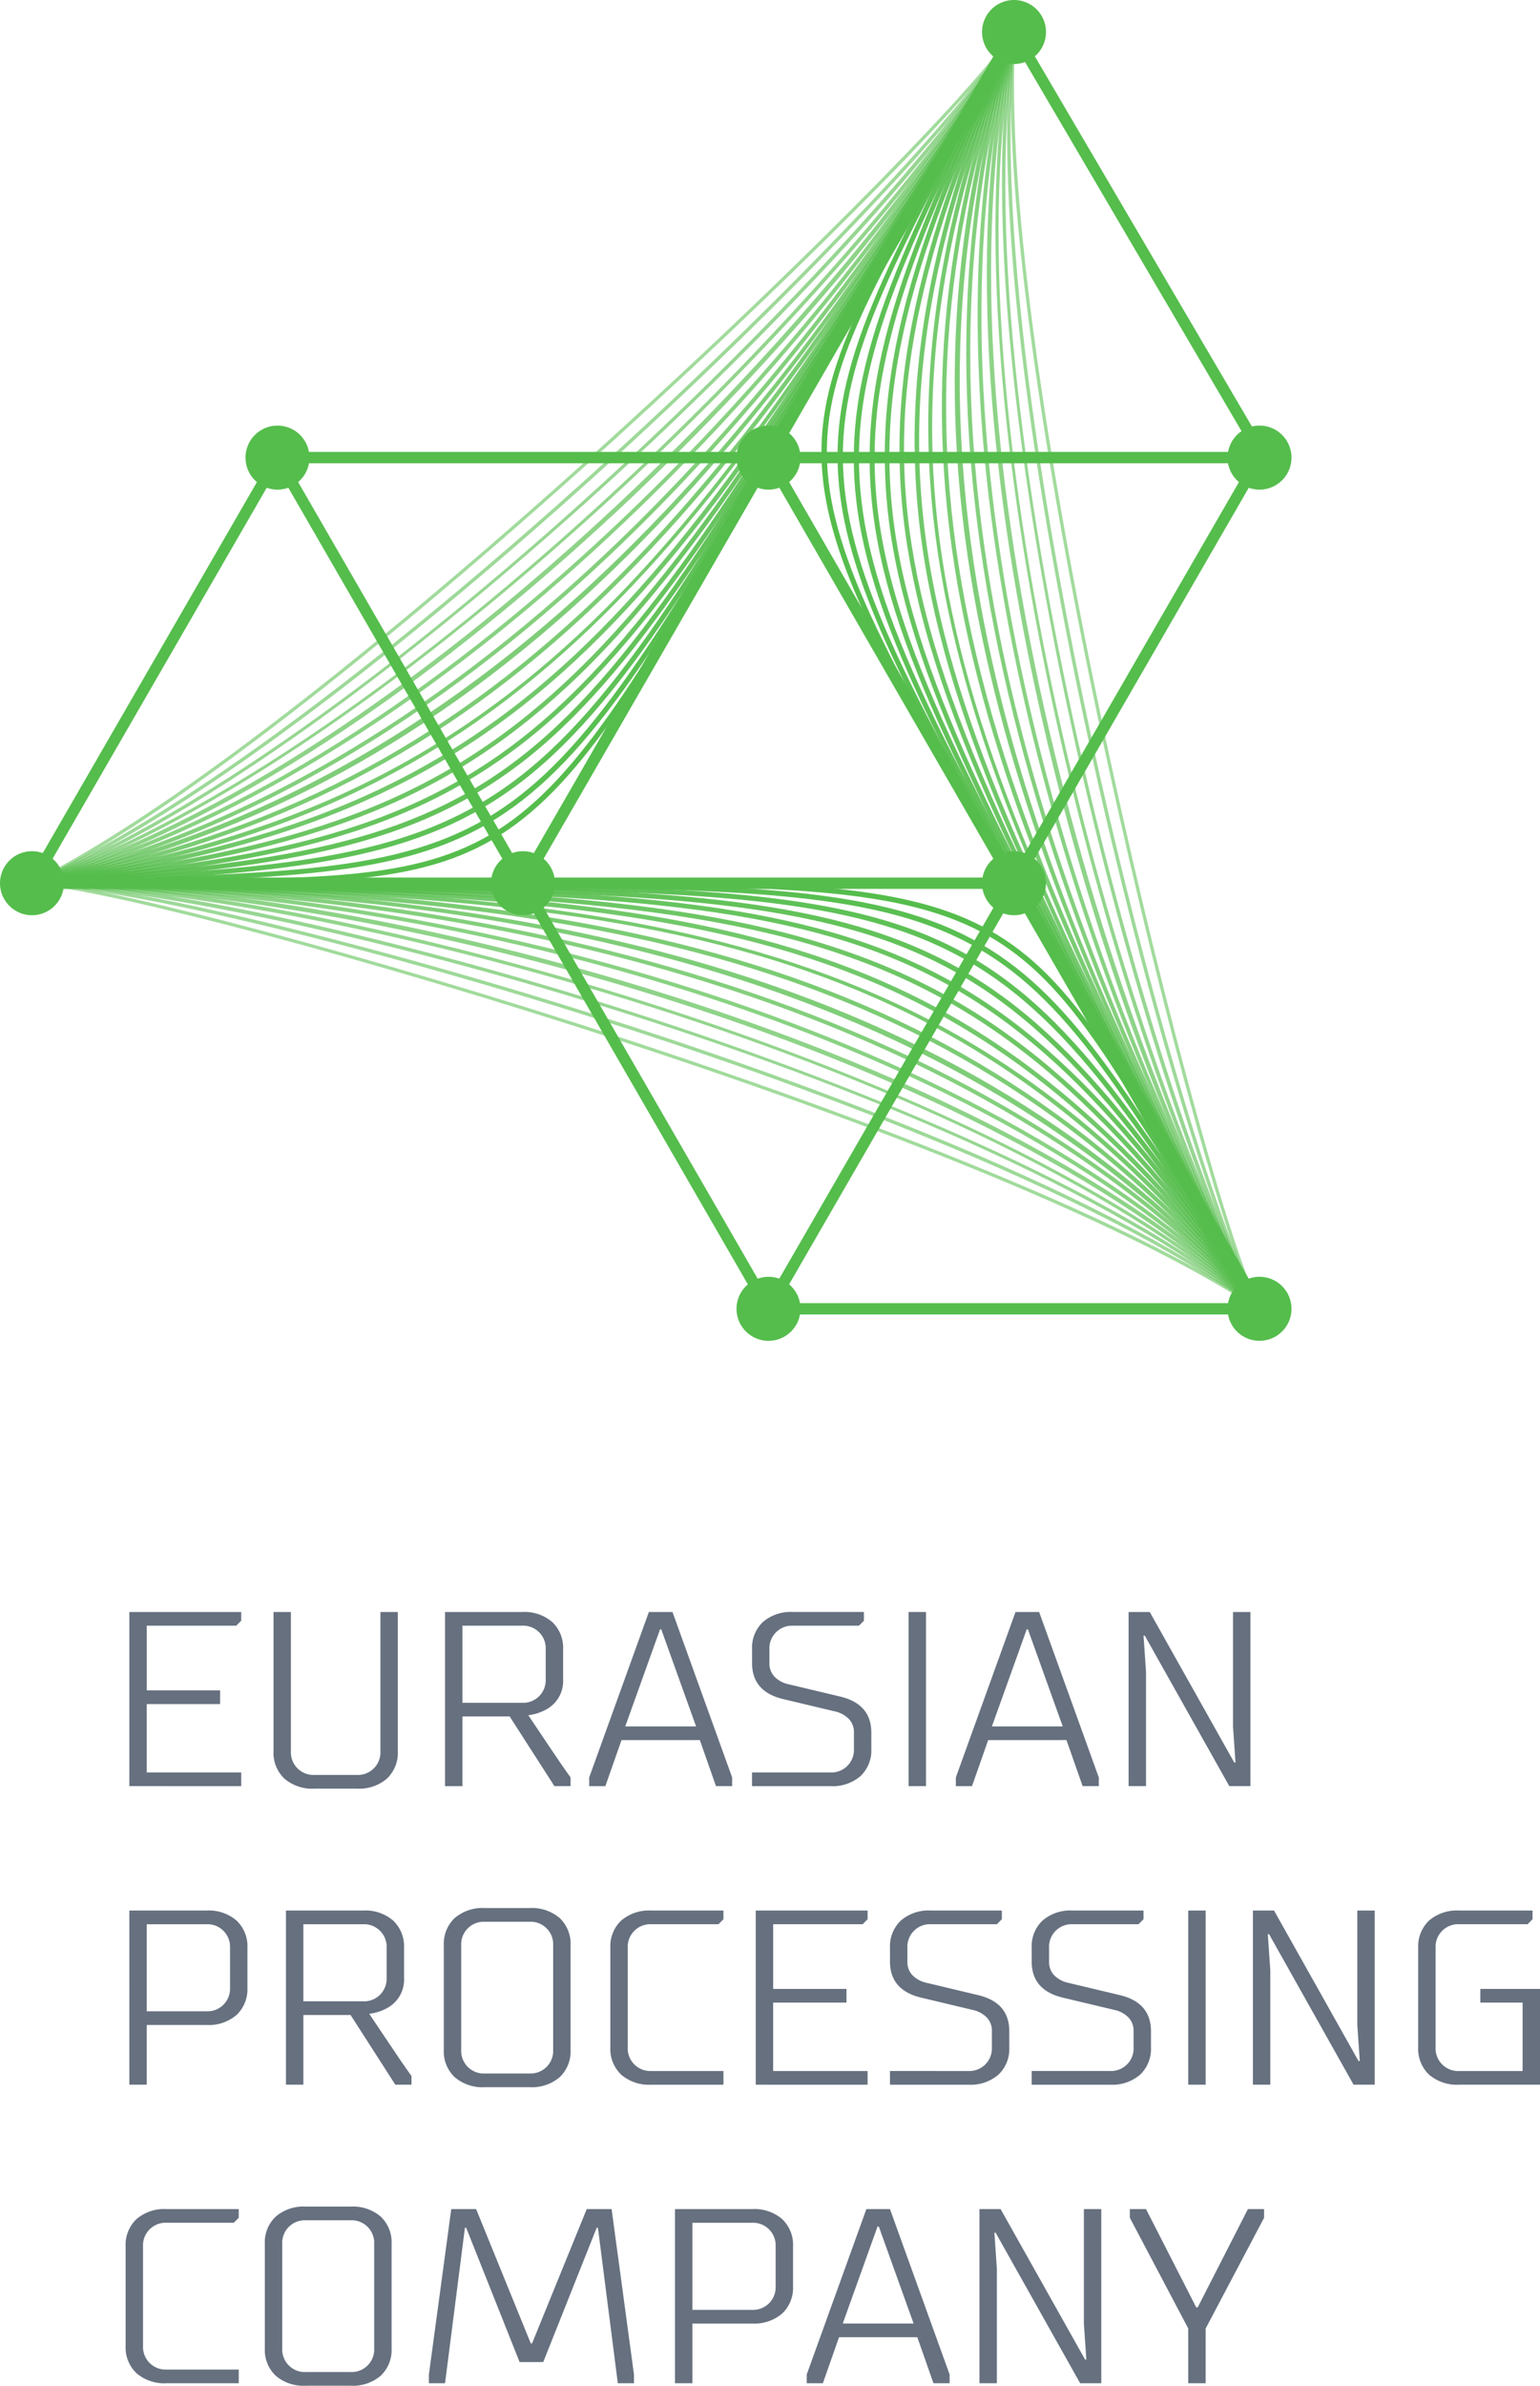
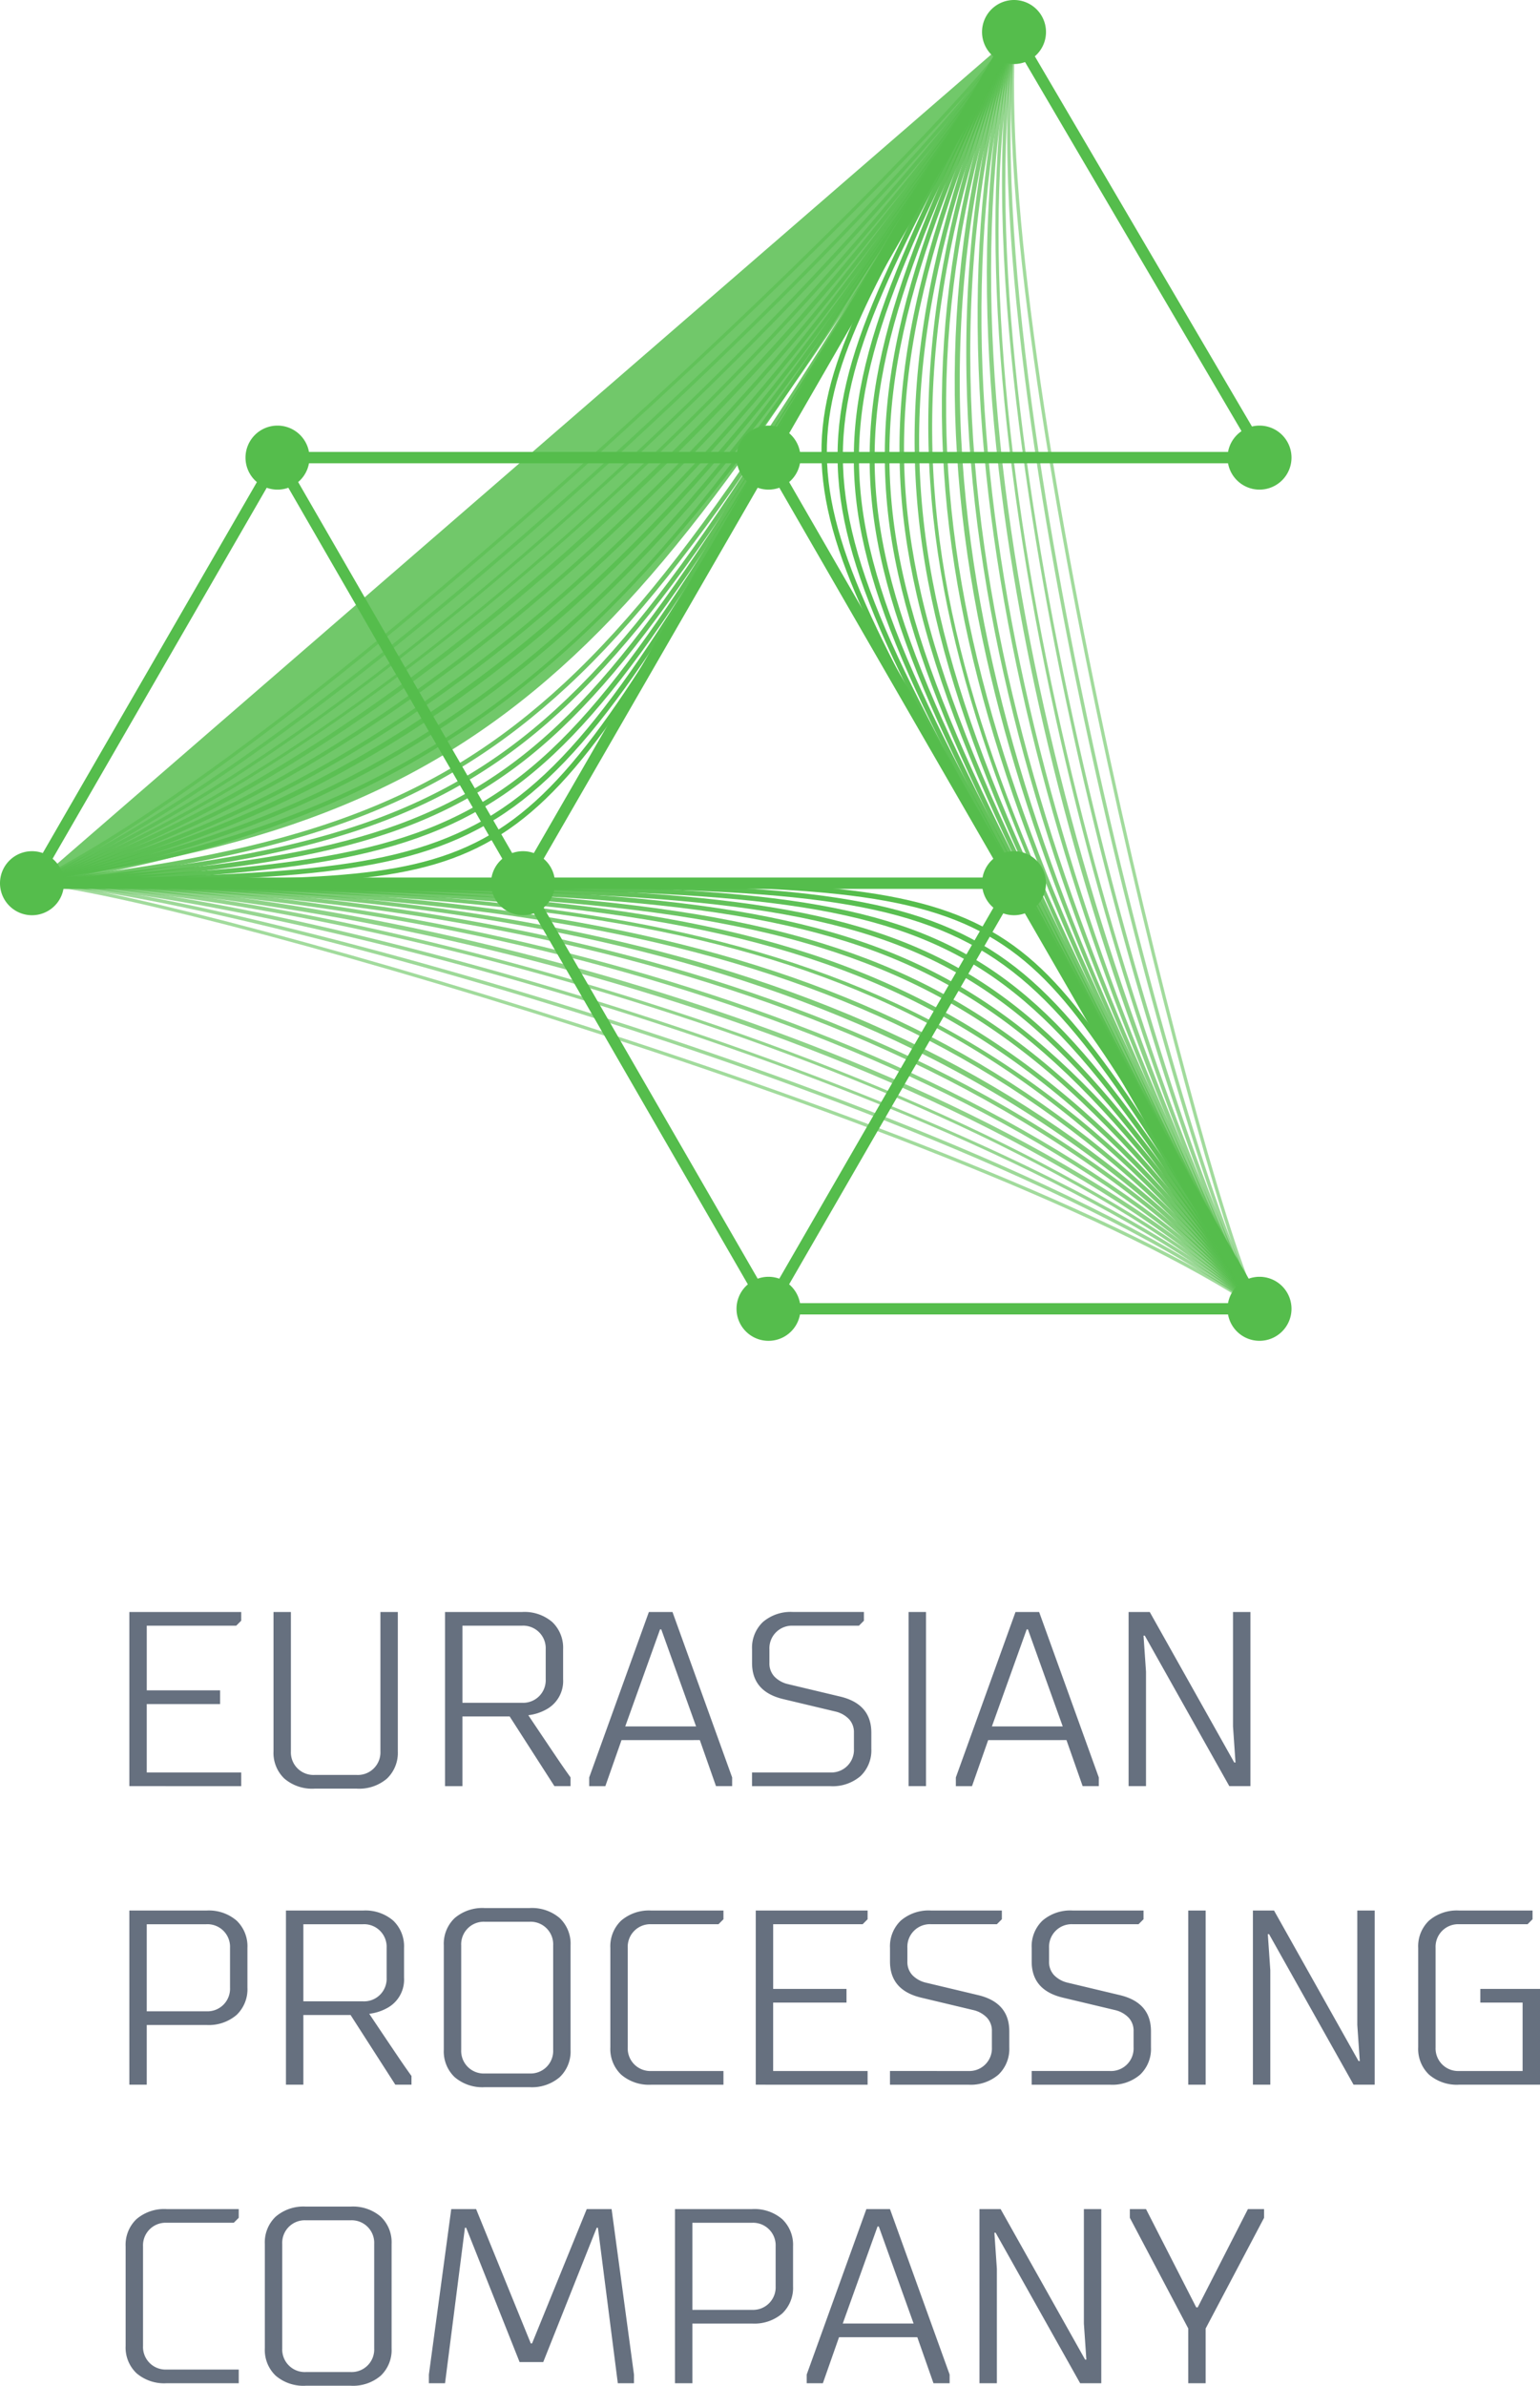
<svg xmlns="http://www.w3.org/2000/svg" width="292.62" height="452.94" viewBox="0 0 292.62 452.94">
  <g id="Ресурс_2" data-name="Ресурс 2" transform="translate(-2 16)">
    <g id="Group_1107" data-name="Group 1107" transform="translate(25.863 290.017)">
      <path id="Path_52" data-name="Path 52" d="M217.037,51.4V18.342h21.254v1.653l-.945.945h-17V33.22h13.934v2.6H220.343V48.806h17.949v2.6Z" transform="translate(-216.321 -18.327)" fill="#66707f" />
      <path id="Path_53" data-name="Path 53" d="M250.891,49.279h8.029a4.29,4.29,0,0,0,4.488-4.487V18.342h3.306v26.45a6.725,6.725,0,0,1-2.055,5.172,8.1,8.1,0,0,1-5.739,1.913h-8.03a8.1,8.1,0,0,1-5.739-1.913,6.725,6.725,0,0,1-2.055-5.172V18.342H246.4v26.45a4.29,4.29,0,0,0,4.487,4.487Z" transform="translate(-214.988 -18.327)" fill="#66707f" />
      <path id="Path_54" data-name="Path 54" d="M274.1,18.343h14.641a8.1,8.1,0,0,1,5.739,1.913,6.725,6.725,0,0,1,2.055,5.172V31.1A6.119,6.119,0,0,1,293.23,36.9a9.185,9.185,0,0,1-3.306,1.039q.85,1.275,2.5,3.731t2.975,4.416q1.323,1.96,2.551,3.66v1.653h-3.07l-8.5-13.225h-8.974V51.405H274.1Zm14.641,2.6H277.408V35.582h11.334A4.29,4.29,0,0,0,293.23,31.1V25.428a4.291,4.291,0,0,0-4.488-4.487Z" transform="translate(-213.401 -18.328)" fill="#66707f" />
      <path id="Path_55" data-name="Path 55" d="M306.3,42.667l-3.07,8.738h-3.07V49.751L311.5,18.342h4.486l11.336,31.41V51.4h-3.07l-3.07-8.738Zm14.17-2.6-6.613-18.42h-.236l-6.612,18.42Z" transform="translate(-212.068 -18.327)" fill="#66707f" />
      <path id="Path_56" data-name="Path 56" d="M332.9,25.428v2.6a3.631,3.631,0,0,0,.945,2.574,5.213,5.213,0,0,0,2.6,1.44l9.919,2.362q5.9,1.417,5.9,6.849v3.07a6.724,6.724,0,0,1-2.055,5.172,8.1,8.1,0,0,1-5.739,1.913H329.593v-2.6h14.878a4.29,4.29,0,0,0,4.488-4.487V41.25a3.633,3.633,0,0,0-.945-2.574,5.223,5.223,0,0,0-2.6-1.441L335.5,34.874q-5.9-1.417-5.9-6.849v-2.6a6.725,6.725,0,0,1,2.054-5.172,8.1,8.1,0,0,1,5.739-1.913h13.461V20l-.944.945H337.388a4.291,4.291,0,0,0-4.488,4.487Z" transform="translate(-210.563 -18.328)" fill="#66707f" />
      <path id="Path_57" data-name="Path 57" d="M357.9,18.342h3.306V51.4H357.9Z" transform="translate(-209.114 -18.327)" fill="#66707f" />
      <path id="Path_58" data-name="Path 58" d="M372.579,42.667l-3.07,8.738h-3.07V49.751l11.336-31.41h4.487L393.6,49.751V51.4h-3.07l-3.07-8.738Zm14.169-2.6-6.612-18.42H379.9l-6.612,18.42Z" transform="translate(-208.678 -18.327)" fill="#66707f" />
      <path id="Path_59" data-name="Path 59" d="M420.811,51.4H416.8L400.738,22.829H400.5l.473,6.849V51.4h-3.306V18.342h4.015l16.059,28.576h.236l-.472-6.849V18.342h3.306Z" transform="translate(-207.08 -18.327)" fill="#66707f" />
      <path id="Path_60" data-name="Path 60" d="M217.037,72.263h14.642a8.1,8.1,0,0,1,5.739,1.913,6.725,6.725,0,0,1,2.055,5.172v7.557a6.723,6.723,0,0,1-2.055,5.171,8.1,8.1,0,0,1-5.739,1.913H220.343v11.336h-3.306Zm14.642,2.6H220.343V91.392h11.336a4.289,4.289,0,0,0,4.487-4.487V79.348a4.29,4.29,0,0,0-4.487-4.487Z" transform="translate(-216.321 -15.569)" fill="#66707f" />
      <path id="Path_61" data-name="Path 61" d="M245.345,72.263h14.642a8.1,8.1,0,0,1,5.739,1.913,6.725,6.725,0,0,1,2.055,5.172v5.667a6.119,6.119,0,0,1-3.306,5.81,9.192,9.192,0,0,1-3.306,1.039q.85,1.275,2.5,3.731t2.976,4.416q1.321,1.96,2.55,3.66v1.653h-3.07l-8.5-13.225h-8.974v13.225h-3.306Zm14.642,2.6H248.651V89.5h11.336a4.289,4.289,0,0,0,4.487-4.487V79.348a4.29,4.29,0,0,0-4.487-4.487Z" transform="translate(-214.872 -15.569)" fill="#66707f" />
      <path id="Path_62" data-name="Path 62" d="M290.172,105.821h-8.5a8.1,8.1,0,0,1-5.739-1.913,6.723,6.723,0,0,1-2.055-5.172V78.9a6.724,6.724,0,0,1,2.055-5.172,8.1,8.1,0,0,1,5.739-1.913h8.5a8.1,8.1,0,0,1,5.739,1.913,6.724,6.724,0,0,1,2.055,5.172V98.736a6.724,6.724,0,0,1-2.055,5.172A8.1,8.1,0,0,1,290.172,105.821Zm-8.5-2.6h8.5a4.289,4.289,0,0,0,4.487-4.487V78.9a4.289,4.289,0,0,0-4.487-4.487h-8.5a4.29,4.29,0,0,0-4.488,4.487V98.736a4.289,4.289,0,0,0,4.488,4.487Z" transform="translate(-213.413 -15.592)" fill="#66707f" />
      <path id="Path_63" data-name="Path 63" d="M303.983,98.241V79.348a6.726,6.726,0,0,1,2.055-5.172,8.1,8.1,0,0,1,5.739-1.913h13.7v1.653l-.945.944H311.777a4.29,4.29,0,0,0-4.488,4.487V98.241a4.289,4.289,0,0,0,4.488,4.487h13.7v2.6h-13.7a8.1,8.1,0,0,1-5.739-1.913A6.724,6.724,0,0,1,303.983,98.241Z" transform="translate(-211.873 -15.569)" fill="#66707f" />
      <path id="Path_64" data-name="Path 64" d="M330.268,105.325V72.262h21.254v1.653l-.944.945h-17V87.14h13.933v2.6H333.574v12.989h17.948v2.6Z" transform="translate(-210.528 -15.568)" fill="#66707f" />
      <path id="Path_65" data-name="Path 65" d="M357.838,79.348v2.6a3.627,3.627,0,0,0,.945,2.574,5.215,5.215,0,0,0,2.6,1.44l9.918,2.362q5.9,1.418,5.9,6.849v3.07a6.724,6.724,0,0,1-2.055,5.172,8.1,8.1,0,0,1-5.739,1.913H354.531v-2.6H369.41a4.29,4.29,0,0,0,4.487-4.487v-3.07a3.631,3.631,0,0,0-.945-2.574,5.22,5.22,0,0,0-2.6-1.441l-9.917-2.362q-5.9-1.417-5.9-6.849v-2.6a6.724,6.724,0,0,1,2.055-5.172,8.1,8.1,0,0,1,5.738-1.913h13.462v1.653l-.945.944H362.325a4.291,4.291,0,0,0-4.487,4.487Z" transform="translate(-209.287 -15.569)" fill="#66707f" />
      <path id="Path_66" data-name="Path 66" d="M383.45,79.348v2.6a3.629,3.629,0,0,0,.945,2.574,5.214,5.214,0,0,0,2.6,1.44l9.918,2.362q5.9,1.418,5.9,6.849v3.07a6.724,6.724,0,0,1-2.055,5.172,8.1,8.1,0,0,1-5.739,1.913H380.145v-2.6h14.878a4.29,4.29,0,0,0,4.488-4.487v-3.07a3.632,3.632,0,0,0-.945-2.574,5.22,5.22,0,0,0-2.6-1.441l-9.918-2.362q-5.9-1.417-5.9-6.849v-2.6a6.725,6.725,0,0,1,2.055-5.172,8.1,8.1,0,0,1,5.739-1.913H401.4v1.653l-.945.945H387.938a4.291,4.291,0,0,0-4.487,4.487Z" transform="translate(-207.977 -15.569)" fill="#66707f" />
      <path id="Path_67" data-name="Path 67" d="M408.452,72.262h3.306v33.063h-3.306Z" transform="translate(-206.529 -15.568)" fill="#66707f" />
      <path id="Path_68" data-name="Path 68" d="M443.278,105.325h-4.015L423.206,76.749h-.237l.473,6.848v21.727h-3.306V72.262h4.015l16.059,28.575h.236l-.472-6.849V72.262h3.306Z" transform="translate(-205.931 -15.568)" fill="#66707f" />
      <path id="Path_69" data-name="Path 69" d="M450.015,98.241V79.348a6.726,6.726,0,0,1,2.055-5.172,8.1,8.1,0,0,1,5.739-1.913h13.933v1.653l-.944.944H457.809a4.29,4.29,0,0,0-4.488,4.487V98.241a4.289,4.289,0,0,0,4.488,4.487h12.044V89.739h-8.029v-2.6H473.16v18.185H457.81a8.1,8.1,0,0,1-5.739-1.913A6.727,6.727,0,0,1,450.015,98.241Z" transform="translate(-204.402 -15.569)" fill="#66707f" />
      <path id="Path_70" data-name="Path 70" d="M216.363,152.161V133.267a6.726,6.726,0,0,1,2.055-5.172,8.1,8.1,0,0,1,5.739-1.913h13.7v1.653l-.944.944H224.157a4.29,4.29,0,0,0-4.487,4.488v18.893a4.289,4.289,0,0,0,4.487,4.487h13.7v2.6h-13.7a8.1,8.1,0,0,1-5.739-1.913A6.723,6.723,0,0,1,216.363,152.161Z" transform="translate(-216.355 -12.811)" fill="#66707f" />
      <path id="Path_71" data-name="Path 71" d="M257.821,159.741h-8.5a8.1,8.1,0,0,1-5.739-1.913,6.724,6.724,0,0,1-2.055-5.172V132.818a6.723,6.723,0,0,1,2.055-5.171,8.1,8.1,0,0,1,5.739-1.913h8.5a8.1,8.1,0,0,1,5.738,1.913,6.724,6.724,0,0,1,2.055,5.171v19.838a6.723,6.723,0,0,1-2.055,5.172A8.1,8.1,0,0,1,257.821,159.741Zm-8.5-2.6h8.5a4.289,4.289,0,0,0,4.487-4.487V132.818a4.289,4.289,0,0,0-4.487-4.487h-8.5a4.289,4.289,0,0,0-4.488,4.487v19.838a4.289,4.289,0,0,0,4.488,4.487Z" transform="translate(-215.068 -12.834)" fill="#66707f" />
      <path id="Path_72" data-name="Path 72" d="M292.908,155.231h-4.487l-10.155-25.505h-.236l-3.778,29.52h-3.07v-1.653l4.251-31.41h4.723l10.391,25.505h.236l10.391-25.505H305.9l4.251,31.41v1.653h-3.07l-3.778-29.52h-.237Z" transform="translate(-213.551 -12.81)" fill="#66707f" />
      <path id="Path_73" data-name="Path 73" d="M315.666,126.183h14.642a8.1,8.1,0,0,1,5.739,1.913,6.727,6.727,0,0,1,2.055,5.172v7.558A6.723,6.723,0,0,1,336.046,146a8.1,8.1,0,0,1-5.739,1.913H318.972v11.336h-3.306Zm14.642,2.6H318.972v16.531h11.336a4.29,4.29,0,0,0,4.487-4.486v-7.558a4.291,4.291,0,0,0-4.487-4.487Z" transform="translate(-211.275 -12.811)" fill="#66707f" />
      <path id="Path_74" data-name="Path 74" d="M345.62,150.507l-3.07,8.738h-3.071v-1.653l11.337-31.41H355.3l11.336,31.41v1.653h-3.07l-3.07-8.738Zm14.17-2.6-6.613-18.421h-.236l-6.613,18.421Z" transform="translate(-210.057 -12.81)" fill="#66707f" />
      <path id="Path_75" data-name="Path 75" d="M393.852,159.245h-4.015L373.779,130.67h-.237l.473,6.848v21.727h-3.306V126.182h4.015l16.059,28.576h.236l-.472-6.849V126.182h3.306Z" transform="translate(-208.459 -12.81)" fill="#66707f" />
      <path id="Path_76" data-name="Path 76" d="M400.963,126.182l9.541,18.657h.283l9.54-18.657h3.07v1.653l-11.1,21.019v10.391h-3.306V148.854l-11.1-21.019v-1.653Z" transform="translate(-207.069 -12.81)" fill="#66707f" />
    </g>
    <g id="Group_1123" data-name="Group 1123" transform="translate(2 -16)">
      <g id="Group_1111" data-name="Group 1111" transform="translate(5.938 5.831)">
        <g id="Group_1108" data-name="Group 1108" transform="translate(150.147 0.014)">
          <path id="Path_77" data-name="Path 77" d="M184.029,246.9C174.248,229.957,132.995,67.387,137.338,4.32l.635.044c-4.337,62.983,36.843,225.3,46.608,242.218Z" transform="translate(-101.066 -4.111)" fill="#55bd4c" opacity="0.55" />
          <path id="Path_78" data-name="Path 78" d="M184.212,246.908c-7.855-13.779-21.5-59.351-31.751-106.005-7.5-34.162-19.419-97.334-14.94-136.593l.652.074c-4.469,39.164,7.436,102.255,14.93,136.377,10.234,46.6,23.854,92.091,31.678,105.821Z" transform="translate(-101.258 -4.115)" fill="#55bd4c" opacity="0.578" />
          <path id="Path_79" data-name="Path 79" d="M184.482,246.916c-10.644-18.777-25.058-63.594-35.052-108.985-7.106-32.274-18.068-92.55-11.637-133.632l.668.1c-11.128,71.093,27.4,208.3,46.61,242.178Z" transform="translate(-101.537 -4.119)" fill="#55bd4c" opacity="0.606" />
          <path id="Path_80" data-name="Path 80" d="M184.83,246.924c-13.594-24.059-28.65-68.008-38.355-111.965-11.6-52.547-14.56-98.953-8.333-130.671l.684.134c-14.434,73.505,21.974,198.561,46.611,242.16Z" transform="translate(-101.895 -4.123)" fill="#55bd4c" opacity="0.634" />
          <path id="Path_81" data-name="Path 81" d="M185.289,246.933c-16.709-29.629-32.282-72.6-41.659-114.947-7.741-34.963-14.9-85.5-5.027-127.709l.7.163C122.1,78,155.319,192.328,185.913,246.581Z" transform="translate(-102.362 -4.128)" fill="#55bd4c" opacity="0.663" />
          <path id="Path_82" data-name="Path 82" d="M185.786,246.941C148.063,179.956,119,78.941,139.1,4.267l.712.192c-20.049,74.473,8.966,175.266,46.614,242.121Z" transform="translate(-102.866 -4.132)" fill="#55bd4c" opacity="0.691" />
          <path id="Path_83" data-name="Path 83" d="M186.392,246.949C150.762,183.611,113.74,90.091,139.711,4.258l.724.219c-25.894,85.578,11.058,178.892,46.616,242.1Z" transform="translate(-103.482 -4.136)" fill="#55bd4c" opacity="0.719" />
          <path id="Path_84" data-name="Path 84" d="M187.014,246.959c-27.034-48.1-43.42-87.464-51.567-123.887-9.393-42-7.795-80.867,4.887-118.824l.736.246c-29.387,87.952,7.075,171.731,46.619,242.084Z" transform="translate(-104.112 -4.14)" fill="#55bd4c" opacity="0.747" />
          <path id="Path_85" data-name="Path 85" d="M187.7,246.967C133.36,150.225,111.22,86.122,141.028,4.239l.747.272c-29.7,81.593-7.6,145.535,46.623,242.068Z" transform="translate(-104.812 -4.143)" fill="#55bd4c" opacity="0.775" />
          <path id="Path_86" data-name="Path 86" d="M188.435,246.976c-30.583-54.473-49.907-93.182-58.173-129.848-8.39-37.213-4.951-70.978,11.5-112.9l.761.3c-33.406,85.125-12.6,136.555,46.624,242.049Z" transform="translate(-105.551 -4.147)" fill="#55bd4c" opacity="0.803" />
          <path id="Path_87" data-name="Path 87" d="M189.171,246.984C124.616,131.953,105.939,91.406,142.5,4.221l.772.323C106.859,91.37,125.5,131.815,189.9,246.576Z" transform="translate(-106.296 -4.151)" fill="#55bd4c" opacity="0.831" />
          <path id="Path_88" data-name="Path 88" d="M189.984,246.993c-34.319-61.174-56.99-101.587-64.778-135.809-7.368-32.374-2.628-60.367,18.111-106.972l.783.348c-20.655,46.414-25.38,74.266-18.06,106.435,7.761,34.1,30.408,74.472,64.691,135.58Z" transform="translate(-107.119 -4.154)" fill="#55bd4c" opacity="0.859" />
          <path id="Path_89" data-name="Path 89" d="M190.777,247q-4.5-8.021-8.7-15.494c-34.952-62.2-54.206-96.459-60.179-127.053C115.73,72.856,124.539,45.9,144.112,4.2l.794.372c-19.493,41.527-28.27,68.351-22.148,99.711,5.946,30.458,25.174,64.675,60.082,126.792q4.2,7.481,8.7,15.494Z" transform="translate(-107.919 -4.158)" fill="#55bd4c" opacity="0.887" />
          <path id="Path_90" data-name="Path 90" d="M191.593,247.01c-6.363-11.346-12.292-21.835-17.8-31.572C108.126,99.277,102.762,89.789,144.932,4.195l.8.4C103.775,89.76,109.121,99.218,174.576,215c5.5,9.738,11.435,20.227,17.8,31.574Z" transform="translate(-108.744 -4.161)" fill="#55bd4c" opacity="0.916" />
          <path id="Path_91" data-name="Path 91" d="M192.444,247.019c-9.678-17.266-18.425-32.6-26.142-46.124C103.483,90.784,102.283,88.681,145.788,4.186l.813.419C103.325,88.659,104.52,90.754,167.1,200.44c7.718,13.528,16.465,28.862,26.146,46.129Z" transform="translate(-109.605 -4.164)" fill="#55bd4c" opacity="0.944" />
          <path id="Path_92" data-name="Path 92" d="M193.32,247.026c-12.989-23.175-24.115-42.453-33.93-59.462-57.675-99.935-57.675-99.935-18.1-173.389q2.578-4.784,5.378-10l.824.442q-2.8,5.222-5.378,10c-39.327,73-39.327,73,18.087,172.478,9.818,17.011,20.944,36.292,33.935,59.473Z" transform="translate(-110.489 -4.168)" fill="#55bd4c" opacity="0.972" />
          <path id="Path_93" data-name="Path 93" d="M194.189,247.035c-16.318-29.123-30.159-52.786-41.283-71.8-52.087-89.047-52.087-89.047-17.217-150.114,3.535-6.191,7.543-13.209,11.85-20.95l.835.464c-4.31,7.746-8.319,14.766-11.856,20.96-34.6,60.587-34.6,60.587,17.213,149.158,11.125,19.017,24.969,42.684,41.292,71.814Z" transform="translate(-111.367 -4.171)" fill="#55bd4c" />
        </g>
        <g id="Group_1109" data-name="Group 1109" transform="translate(0.133 161.367)">
          <path id="Path_94" data-name="Path 94" d="M237.405,200.791C185.03,165.543,23.866,120.048,4.336,120.048v-.638c19.563,0,180.978,45.557,233.425,80.853Z" transform="translate(-4.33 -119.25)" fill="#55bd4c" opacity="0.55" />
          <path id="Path_95" data-name="Path 95" d="M237.388,200.794c-31.683-23.453-92.273-44.688-125.571-55.26C66.344,131.1,20.137,120.146,4.335,120.059l0-.657c15.859.086,62.151,11.052,107.678,25.506,33.337,10.583,94,31.848,125.764,55.357Z" transform="translate(-4.33 -119.253)" fill="#55bd4c" opacity="0.578" />
          <path id="Path_96" data-name="Path 96" d="M237.372,200.795C181.365,155.61,43.278,120.379,4.335,120.072l.005-.676c21.583.17,67.6,10.094,111.91,24.134,31.5,9.983,89.184,30.629,121.547,56.739Z" transform="translate(-4.33 -119.256)" fill="#55bd4c" opacity="0.606" />
          <path id="Path_97" data-name="Path 97" d="M237.356,200.8C180.911,151.541,54.407,120.547,4.334,120.086l.005-.7c27.633.256,73.221,9.191,116.143,22.766,51.307,16.226,92.975,36.866,117.33,58.119Z" transform="translate(-4.331 -119.259)" fill="#55bd4c" opacity="0.634" />
          <path id="Path_98" data-name="Path 98" d="M237.339,200.8c-55.1-51.675-170.726-80.072-233.006-80.7l.008-.717c34.013.345,79.013,8.342,120.374,21.4,34.15,10.776,81.495,29.847,113.114,59.5Z" transform="translate(-4.331 -119.262)" fill="#55bd4c" opacity="0.663" />
          <path id="Path_99" data-name="Path 99" d="M237.325,200.8c-54.474-54.6-156.27-79.867-232.992-80.69l.008-.736c76.871.824,178.884,26.161,233.5,80.906Z" transform="translate(-4.331 -119.264)" fill="#55bd4c" opacity="0.691" />
          <path id="Path_100" data-name="Path 100" d="M237.309,200.8C176.143,135.588,76.856,120.933,4.333,120.123l.008-.756c72.668.812,172.17,15.509,233.519,80.917Z" transform="translate(-4.331 -119.267)" fill="#55bd4c" opacity="0.719" />
          <path id="Path_101" data-name="Path 101" d="M237.294,200.8C175.819,131.376,85.033,121.066,4.333,120.137l.008-.777c55.171.635,97.455,6.127,133.074,17.285,41.069,12.864,73.93,33.682,100.459,63.644Z" transform="translate(-4.331 -119.271)" fill="#55bd4c" opacity="0.747" />
          <path id="Path_102" data-name="Path 102" d="M237.279,200.805c-55.808-66.519-122.234-79.351-232.946-80.656l.008-.8c110.956,1.308,177.542,14.185,233.549,80.94Z" transform="translate(-4.331 -119.273)" fill="#55bd4c" opacity="0.775" />
          <path id="Path_103" data-name="Path 103" d="M237.266,200.807c-57.02-71.493-111.959-79.193-232.933-80.645l.011-.816c62.466.75,105.651,3.37,141.538,14.544,36.422,11.341,63.944,31.2,92.023,66.408Z" transform="translate(-4.331 -119.276)" fill="#55bd4c" opacity="0.803" />
          <path id="Path_104" data-name="Path 104" d="M237.253,200.808c-56.988-74.946-101.333-79.03-232.92-80.634l.011-.835c131.9,1.607,176.35,5.7,233.574,80.962Z" transform="translate(-4.331 -119.279)" fill="#55bd4c" opacity="0.831" />
          <path id="Path_105" data-name="Path 105" d="M237.239,200.81c-29.869-41.094-51.626-59.113-83.145-68.856-33.412-10.331-79.7-10.9-149.76-11.765l.011-.857c70.136.865,116.472,1.437,150,11.8,31.719,9.807,53.593,27.908,83.585,69.171Z" transform="translate(-4.331 -119.282)" fill="#55bd4c" opacity="0.859" />
          <path id="Path_106" data-name="Path 106" d="M237.225,200.811c-26.216-37.644-45.057-58.657-75.277-69.035C132.6,121.7,93.355,121.239,22.109,120.412q-8.584-.1-17.777-.212l.011-.876q9.2.115,17.777.212c71.336.828,110.631,1.285,140.113,11.411,30.449,10.457,49.387,31.563,75.712,69.363Z" transform="translate(-4.332 -119.285)" fill="#55bd4c" opacity="0.887" />
          <path id="Path_107" data-name="Path 107" d="M237.212,200.812c-52.778-78.923-63.641-79.022-196.635-80.226-11.186-.1-23.236-.209-36.246-.374l.011-.9c13.009.163,25.058.272,36.243.374C174.015,120.9,184.915,121,237.956,200.314Z" transform="translate(-4.332 -119.287)" fill="#55bd4c" opacity="0.916" />
          <path id="Path_108" data-name="Path 108" d="M237.2,200.814c-51.154-79.506-53.565-79.518-179.843-80.167-15.576-.079-33.229-.17-53.025-.422l.011-.914c19.793.251,37.445.341,53.018.42,126.766.651,129.188.664,180.608,80.587Z" transform="translate(-4.331 -119.29)" fill="#55bd4c" opacity="0.944" />
          <path id="Path_109" data-name="Path 109" d="M237.188,200.815q-3.125-5.036-5.973-9.659C187.665,120.6,187.665,120.6,72.8,120.585c-19.641,0-41.9-.007-68.469-.346l.011-.936c26.564.339,48.821.344,68.458.346,115.385.019,115.385.019,159.211,71.016q2.856,4.626,5.97,9.658Z" transform="translate(-4.331 -119.293)" fill="#55bd4c" opacity="0.972" />
          <path id="Path_110" data-name="Path 110" d="M237.174,200.817c-4.552-7.6-8.628-14.586-12.224-20.747-35.171-60.254-35.174-60.25-137.777-59.671-22.031.126-49.452.283-82.842-.148l.011-.955c33.384.43,60.8.274,82.825.148,103.176-.583,103.158-.585,138.608,60.145,3.594,6.158,7.669,13.137,12.218,20.738Z" transform="translate(-4.332 -119.296)" fill="#55bd4c" />
        </g>
        <g id="Group_1110" data-name="Group 1110">
          <path id="Path_111" data-name="Path 111" d="M4.516,166.266l-.279-.572C60.951,137.958,180.932,21.134,190.7,4.221l.553.319C181.468,21.482,61.307,138.493,4.516,166.266Z" transform="translate(-4.237 -4.136)" fill="#55bd4c" opacity="0.55" />
          <path id="Path_112" data-name="Path 112" d="M4.505,166.283l-.263-.6C40.4,149.97,89.081,108.114,114.885,84.563c35.24-32.163,67.827-66.7,75.8-80.346l.567.331c-8,13.691-40.645,48.3-75.926,80.5C89.494,108.627,40.744,150.534,4.505,166.283Z" transform="translate(-4.234 -4.138)" fill="#55bd4c" opacity="0.578" />
          <path id="Path_113" data-name="Path 113" d="M4.493,166.3l-.244-.632C71.385,139.757,170.938,37.786,190.676,4.212l.583.344c-10.939,18.606-42.543,53.5-76.856,84.849C90.008,111.7,43.287,151.326,4.493,166.3Z" transform="translate(-4.231 -4.14)" fill="#55bd4c" opacity="0.606" />
          <path id="Path_114" data-name="Path 114" d="M4.481,166.315l-.224-.66C75.134,141.4,165.229,47.342,190.665,4.208l.6.354c-14.037,23.8-44.57,58.815-77.786,89.2C73.773,130.083,35.064,155.849,4.481,166.315Z" transform="translate(-4.229 -4.141)" fill="#55bd4c" opacity="0.634" />
          <path id="Path_115" data-name="Path 115" d="M4.47,166.33l-.208-.687C76.566,143.761,158.968,57.826,190.655,4.2l.616.364c-17.3,29.285-46.729,64.257-78.715,93.551C86.148,122.306,45.961,153.772,4.47,166.33Z" transform="translate(-4.226 -4.143)" fill="#55bd4c" opacity="0.663" />
          <path id="Path_116" data-name="Path 116" d="M4.458,166.344l-.189-.712c74.52-19.874,147.3-95.4,186.373-161.431l.635.375C152.129,70.737,79.18,146.416,4.458,166.344Z" transform="translate(-4.224 -4.144)" fill="#55bd4c" opacity="0.691" />
          <path id="Path_117" data-name="Path 117" d="M4.447,166.358l-.172-.736C91.336,145.257,153.67,66.6,190.631,4.2l.652.386C154.247,67.11,91.768,145.932,4.447,166.358Z" transform="translate(-4.221 -4.146)" fill="#55bd4c" opacity="0.719" />
          <path id="Path_118" data-name="Path 118" d="M4.437,166.372l-.156-.761C95.145,147.086,149.468,73.618,190.621,4.194l.668.4c-28.135,47.461-54.033,81.335-81.5,106.6C78.109,140.327,43.648,158.376,4.437,166.372Z" transform="translate(-4.219 -4.147)" fill="#55bd4c" opacity="0.747" />
          <path id="Path_119" data-name="Path 119" d="M4.424,166.384l-.137-.783C89.8,150.528,134.124,99.418,190.611,4.19l.684.406C134.686,100.032,90.241,151.257,4.424,166.384Z" transform="translate(-4.216 -4.149)" fill="#55bd4c" opacity="0.775" />
          <path id="Path_120" data-name="Path 120" d="M4.414,166.4l-.12-.808C94.717,151.957,128.855,108.227,190.6,4.186l.7.416c-31.881,53.724-55.743,89.813-83.363,115.305C79.905,145.78,48.944,159.683,4.414,166.4Z" transform="translate(-4.214 -4.15)" fill="#55bd4c" opacity="0.803" />
-           <path id="Path_121" data-name="Path 121" d="M4.4,166.411l-.107-.829c93.4-11.88,119.109-48.242,186.29-161.4l.72.427C123.968,118.033,98.192,154.481,4.4,166.411Z" transform="translate(-4.212 -4.152)" fill="#55bd4c" opacity="0.831" />
+           <path id="Path_121" data-name="Path 121" d="M4.4,166.411l-.107-.829c93.4-11.88,119.109-48.242,186.29-161.4l.72.427Z" transform="translate(-4.212 -4.152)" fill="#55bd4c" opacity="0.831" />
          <path id="Path_122" data-name="Path 122" d="M4.394,166.423l-.09-.852c50.523-5.32,77.007-15.154,101.205-37.577C131.161,104.221,154.8,64.422,190.578,4.179l.736.437c-35.817,60.309-59.479,100.15-85.223,124.006C81.738,151.188,55.126,161.081,4.394,166.423Z" transform="translate(-4.209 -4.153)" fill="#55bd4c" opacity="0.859" />
          <path id="Path_123" data-name="Path 123" d="M4.384,166.436l-.074-.873c45.709-3.882,73.328-9.692,97.425-30.674,23.4-20.377,43.422-54.137,79.761-115.424q4.377-7.384,9.072-15.289l.753.448q-4.7,7.908-9.07,15.288c-36.387,61.365-56.43,95.168-79.939,115.638C78.03,156.691,50.283,162.537,4.384,166.436Z" transform="translate(-4.207 -4.155)" fill="#55bd4c" opacity="0.887" />
          <path id="Path_124" data-name="Path 124" d="M4.375,166.447l-.06-.9c94.741-6.244,100.258-15.6,167.8-130.181,5.68-9.636,11.8-20.015,18.445-31.2l.769.457c-6.645,11.183-12.763,21.562-18.442,31.2C105.122,150.781,99.587,160.171,4.375,166.447Z" transform="translate(-4.205 -4.156)" fill="#55bd4c" opacity="0.916" />
          <path id="Path_125" data-name="Path 125" d="M4.364,166.459l-.044-.914C98.752,161,99.969,158.914,163.67,49.873c7.856-13.447,16.761-28.689,26.874-45.705l.788.468c-10.113,17.014-19.016,32.254-26.872,45.7C100.514,159.8,99.291,161.89,4.364,166.459Z" transform="translate(-4.203 -4.158)" fill="#55bd4c" opacity="0.944" />
          <path id="Path_126" data-name="Path 126" d="M4.356,166.471l-.03-.936q5.925-.185,11.352-.342c82.876-2.44,82.876-2.44,140.324-101.906C165.824,46.28,176.957,27,190.535,4.164l.8.478c-13.576,22.835-24.708,42.109-34.528,59.113C99.1,163.672,99.1,163.672,15.7,166.129Q10.272,166.287,4.356,166.471Z" transform="translate(-4.201 -4.159)" fill="#55bd4c" opacity="0.972" />
          <path id="Path_127" data-name="Path 127" d="M4.347,166.482l-.016-.955c8.864-.141,16.947-.179,24.078-.214,69.769-.331,69.769-.331,120.568-89.485,10.907-19.143,24.482-42.966,41.548-71.668l.821.489C174.285,33.343,160.712,57.163,149.807,76.3,98.735,165.935,98.735,165.935,28.414,166.27,21.284,166.3,13.2,166.341,4.347,166.482Z" transform="translate(-4.199 -4.161)" fill="#55bd4c" />
        </g>
      </g>
      <g id="Group_1112" data-name="Group 1112" transform="translate(191.743 167.136)">
        <line id="Line_1" data-name="Line 1" x1="46.649" y1="80.799" transform="translate(0.932 0.539)" fill="#fff" />
        <rect id="Rectangle_228" data-name="Rectangle 228" width="2.156" height="93.299" transform="translate(0 1.078) rotate(-30)" fill="#55bd4c" />
      </g>
      <rect id="Rectangle_229" data-name="Rectangle 229" width="93.298" height="2.154" transform="translate(146.025 85.799)" fill="#55bd4c" />
      <g id="Group_1113" data-name="Group 1113" transform="translate(52.728 85.799)">
-         <line id="Line_2" data-name="Line 2" y1="0.001" x2="93.297" transform="translate(0 1.077)" fill="#fff" />
        <rect id="Rectangle_230" data-name="Rectangle 230" width="93.298" height="2.154" fill="#55bd4c" />
      </g>
      <path id="Path_128" data-name="Path 128" d="M166.422,179.027a6.077,6.077,0,1,0,6.077-6.078,6.077,6.077,0,0,0-6.077,6.078Z" transform="translate(66.825 69.447)" fill="#55bd4c" />
      <path id="Path_129" data-name="Path 129" d="M166.6,144.48H69.574L118.09,60.449Zm-93.3-2.154h89.569L118.09,64.757Z" transform="translate(27.937 24.273)" fill="#55bd4c" />
      <g id="Group_1114" data-name="Group 1114" transform="translate(6.078 166.599)">
        <line id="Line_3" data-name="Line 3" x2="93.299" transform="translate(0 1.076)" fill="#fff" />
        <rect id="Rectangle_231" data-name="Rectangle 231" width="93.298" height="2.154" fill="#55bd4c" />
      </g>
      <g id="Group_1115" data-name="Group 1115" transform="translate(145.104 5.533)">
        <line id="Line_4" data-name="Line 4" x1="46.65" y2="80.799" transform="translate(0.921 0.544)" fill="#fff" />
        <rect id="Rectangle_232" data-name="Rectangle 232" width="93.299" height="2.155" transform="translate(0 80.811) rotate(-60.016)" fill="#55bd4c" />
      </g>
      <g id="Group_1116" data-name="Group 1116" transform="translate(191.733 86.343)">
        <line id="Line_5" data-name="Line 5" y1="80.8" x2="46.65" transform="translate(0.943 0.532)" fill="#fff" />
-         <rect id="Rectangle_233" data-name="Rectangle 233" width="93.3" height="2.156" transform="translate(0 80.787) rotate(-59.984)" fill="#55bd4c" />
      </g>
      <g id="Group_1117" data-name="Group 1117" transform="translate(51.795 86.337)">
        <line id="Line_6" data-name="Line 6" x1="46.648" y1="80.799" transform="translate(0.933 0.54)" fill="#fff" />
        <rect id="Rectangle_234" data-name="Rectangle 234" width="2.156" height="93.298" transform="translate(0 1.078) rotate(-29.999)" fill="#55bd4c" />
      </g>
      <g id="Group_1118" data-name="Group 1118" transform="translate(98.443 167.136)">
        <line id="Line_7" data-name="Line 7" x2="46.65" y2="80.8" transform="translate(0.934 0.539)" fill="#fff" />
        <rect id="Rectangle_235" data-name="Rectangle 235" width="2.156" height="93.3" transform="matrix(0.866, -0.5, 0.5, 0.866, 0, 1.078)" fill="#55bd4c" />
      </g>
      <g id="Group_1119" data-name="Group 1119" transform="translate(145.082 167.143)">
        <line id="Line_8" data-name="Line 8" y1="80.8" x2="46.649" transform="translate(0.944 0.532)" fill="#fff" />
        <rect id="Rectangle_236" data-name="Rectangle 236" width="93.299" height="2.156" transform="translate(0 80.787) rotate(-59.984)" fill="#55bd4c" />
      </g>
      <g id="Group_1120" data-name="Group 1120" transform="translate(191.746 5.532)">
        <line id="Line_9" data-name="Line 9" x1="46.649" y1="79.481" transform="translate(0.929 0.545)" fill="#fff" />
        <rect id="Rectangle_237" data-name="Rectangle 237" width="2.155" height="92.159" transform="matrix(0.862, -0.506, 0.506, 0.862, 0, 1.091)" fill="#55bd4c" />
      </g>
      <g id="Group_1121" data-name="Group 1121" transform="translate(146.027 247.396)">
        <line id="Line_10" data-name="Line 10" x2="93.298" y2="0.001" transform="translate(0 1.076)" fill="#fff" />
        <rect id="Rectangle_238" data-name="Rectangle 238" width="93.298" height="2.154" fill="#55bd4c" />
      </g>
      <g id="Group_1122" data-name="Group 1122" transform="translate(5.133 86.343)">
        <line id="Line_11" data-name="Line 11" y1="80.801" x2="46.65" transform="translate(0.944 0.532)" fill="#fff" />
        <rect id="Rectangle_239" data-name="Rectangle 239" width="93.301" height="2.156" transform="translate(0 80.788) rotate(-59.984)" fill="#55bd4c" />
      </g>
      <path id="Path_130" data-name="Path 130" d="M133.138,6.077A6.077,6.077,0,1,0,139.215,0a6.078,6.078,0,0,0-6.077,6.077Z" transform="translate(53.461 0)" fill="#55bd4c" />
      <path id="Path_131" data-name="Path 131" d="M99.853,63.727a6.077,6.077,0,1,0,6.077-6.077,6.077,6.077,0,0,0-6.077,6.077Z" transform="translate(40.095 23.149)" fill="#55bd4c" />
      <path id="Path_132" data-name="Path 132" d="M66.569,121.377a6.077,6.077,0,1,0,6.077-6.077A6.077,6.077,0,0,0,66.569,121.377Z" transform="translate(26.73 46.298)" fill="#55bd4c" />
      <path id="Path_133" data-name="Path 133" d="M133.138,121.377a6.077,6.077,0,1,0,6.077-6.077A6.078,6.078,0,0,0,133.138,121.377Z" transform="translate(53.461 46.298)" fill="#55bd4c" />
      <path id="Path_134" data-name="Path 134" d="M0,121.377A6.078,6.078,0,1,0,6.077,115.3,6.078,6.078,0,0,0,0,121.377Z" transform="translate(0 46.298)" fill="#55bd4c" />
      <path id="Path_135" data-name="Path 135" d="M99.853,179.027a6.078,6.078,0,1,0,6.077-6.077,6.078,6.078,0,0,0-6.077,6.077Z" transform="translate(40.095 69.447)" fill="#55bd4c" />
      <path id="Path_136" data-name="Path 136" d="M33.285,63.727a6.078,6.078,0,1,0,6.077-6.077,6.078,6.078,0,0,0-6.077,6.077Z" transform="translate(13.365 23.149)" fill="#55bd4c" />
      <path id="Path_137" data-name="Path 137" d="M166.422,63.727A6.077,6.077,0,1,0,172.5,57.65a6.078,6.078,0,0,0-6.077,6.077Z" transform="translate(66.825 23.149)" fill="#55bd4c" />
    </g>
  </g>
</svg>